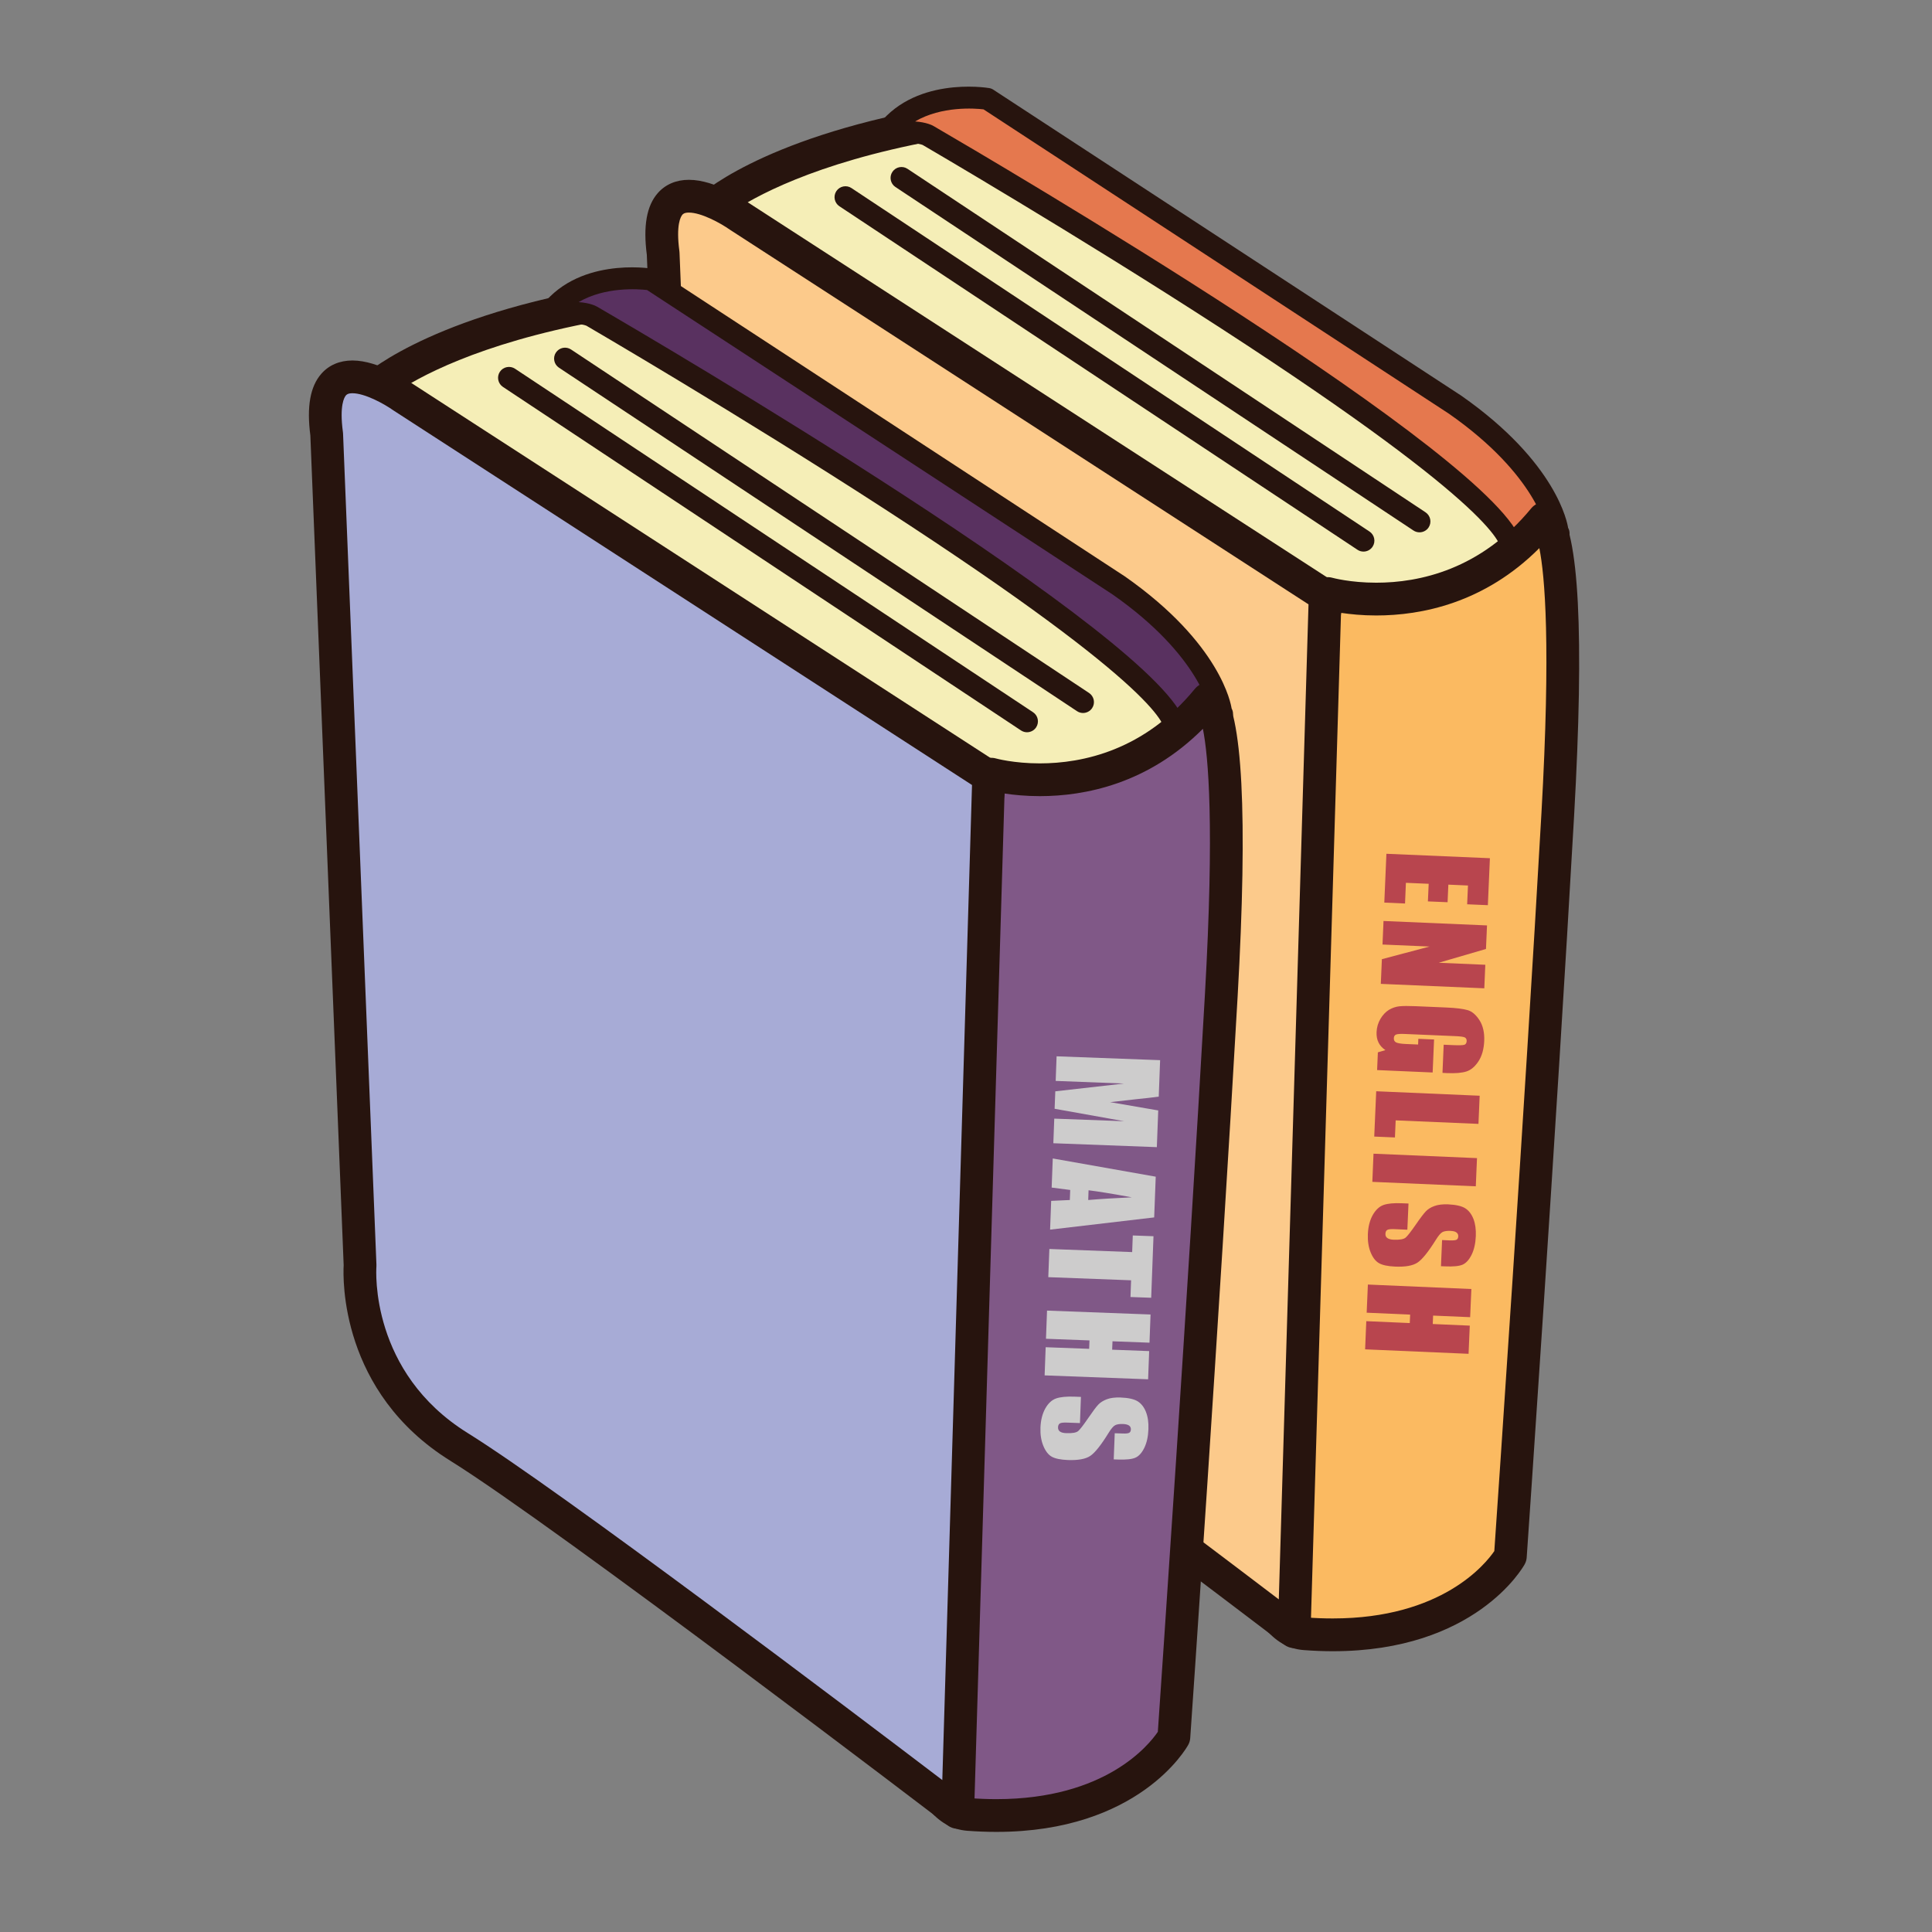
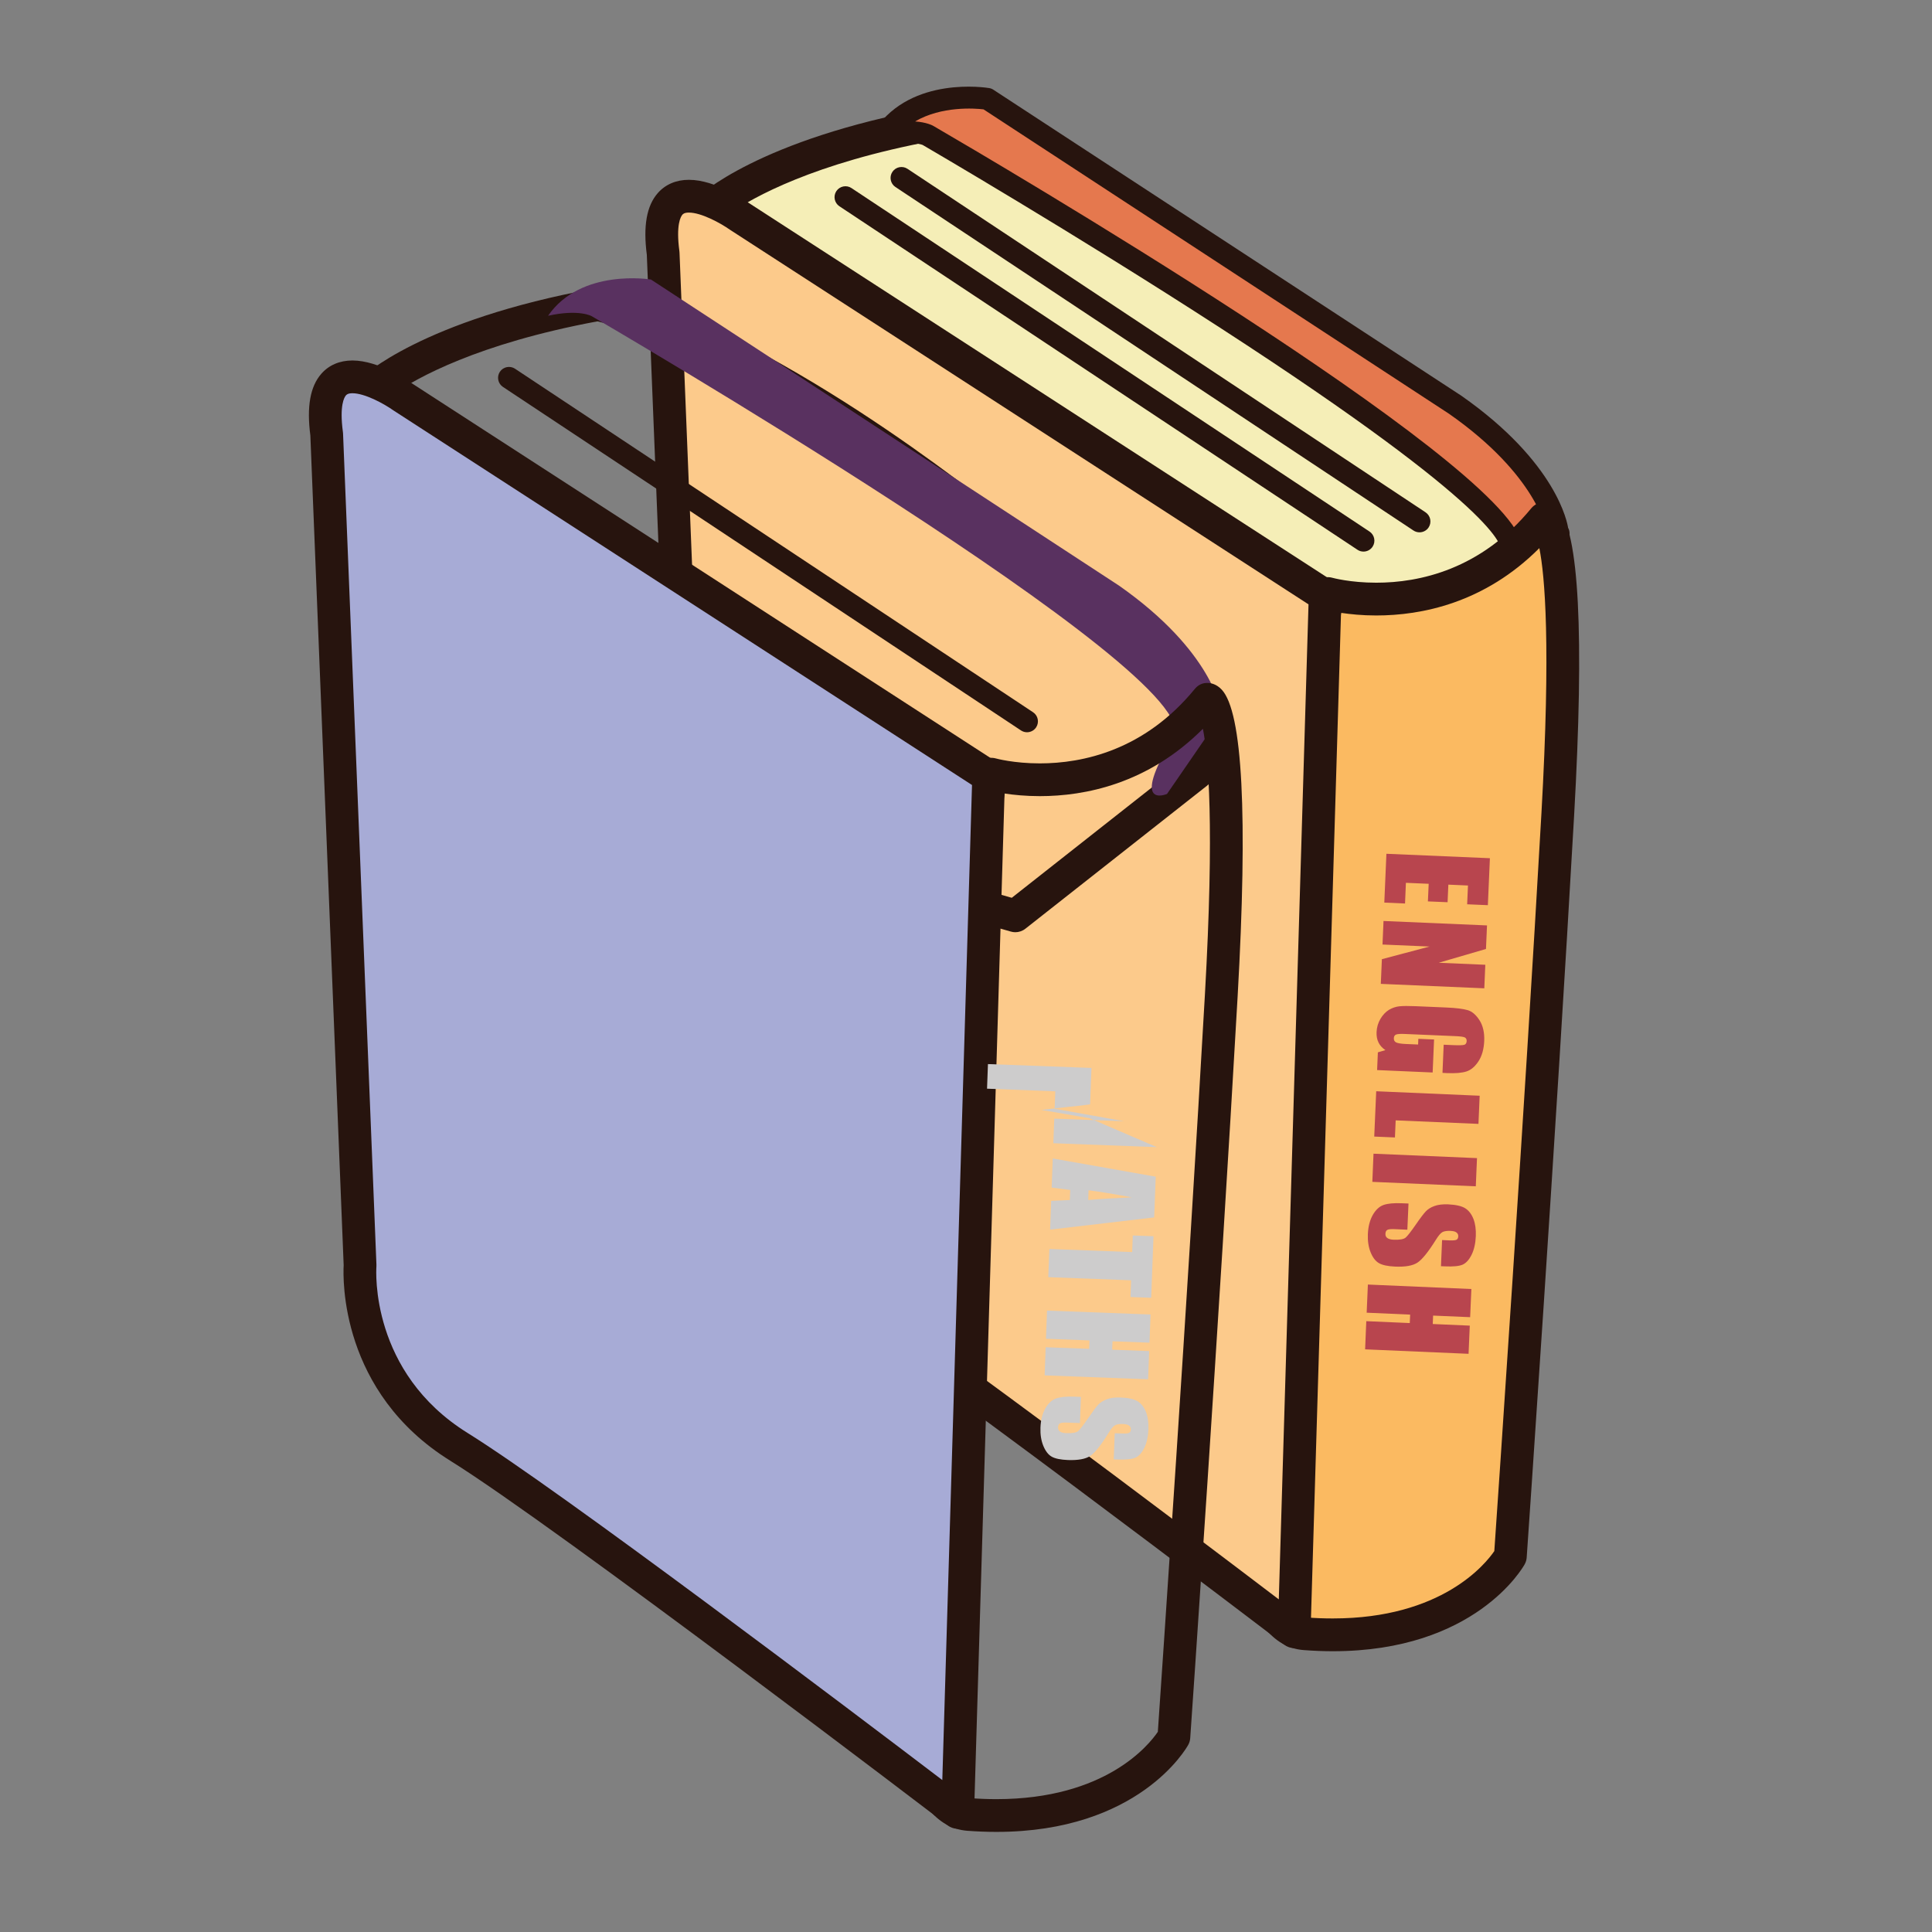
<svg xmlns="http://www.w3.org/2000/svg" version="1.1" id="Layer_1" x="0px" y="0px" width="500px" height="500px" viewBox="0 0 500 500" enable-background="new 0 0 500 500" xml:space="preserve">
  <rect x="0" y="0" width="500" height="500" fill="#808080" stroke="none" />
  <g id="Layer_1_copy_56">
    <path fill="#F5EEB7" d="M183.201,54.296c0,0,14.509-14.156,58.569-22.208c43.119,9.699,100.65,56.662,100.65,56.662l49.907,39.862   l4.589,24.577l-47.07,37.075l-91.033-25.996L183.201,54.296z" />
    <path fill="#27140E" d="M349.846,194.502c-0.396,0-0.79-0.054-1.164-0.157l-91.037-25.996c-0.942-0.277-1.767-0.871-2.328-1.678   L179.712,56.697c-1.172-1.7-0.943-3.993,0.532-5.435c0.628-0.616,15.952-15.154,60.771-23.347c0.551-0.101,1.133-0.089,1.692,0.037   c43.58,9.806,100.005,55.578,102.391,57.516l49.878,39.834c0.8,0.634,1.334,1.533,1.521,2.533l4.588,24.581   c0.281,1.549-0.309,3.131-1.552,4.102l-47.07,37.083C351.706,194.193,350.781,194.502,349.846,194.502z M261.438,160.608   l87.488,24.984l43.354-34.149l-3.828-20.503l-48.679-38.874c-0.598-0.491-56.548-45.867-98.097-55.651   c-31.112,5.795-46.829,14.703-52.715,18.772L261.438,160.608z" />
    <path fill="#E5784E" d="M403.025,136.993c0,0-2.021-15.158-26.354-32.193L255.548,25.583c0,0-18.088-3.015-26.628,9.385   c8.092-1.785,11.287,0.106,11.287,0.106S400.343,128.223,390.81,143.91c-11.622,19.128-1.716,14.803-1.716,14.803l14.278-20.719" />
    <path fill="#27140E" d="M387.195,161.958c-1.339,0-2.688-0.415-3.672-1.548c-2.53-2.903-1.122-8.104,4.869-17.969   c0.26-0.879,0.507-10.204-72.332-57.425c-37.869-24.549-76.881-47.271-77.272-47.498c0.005,0,0.005,0,0.005,0   c-0.016,0-2.739-1.229-9.269,0.206c-1.126,0.245-2.306-0.219-2.945-1.181c-0.654-0.963-0.65-2.224,0.016-3.179   c9.443-13.713,28.603-10.706,29.416-10.567c0.39,0.065,0.761,0.206,1.077,0.425l121.133,79.209   c24.797,17.366,27.444,33.094,27.599,34.159c0.523,0.913,0.517,2.081-0.122,3.009l-14.275,20.716   c-0.297,0.441-0.715,0.78-1.194,0.989C389.345,161.688,388.271,161.958,387.195,161.958z M236.825,31.429   c2.915,0.207,4.418,0.974,4.821,1.213c14.967,8.707,146.546,85.784,152.149,107.857c0.586,2.291,0.012,3.923-0.571,4.878   c-2.758,4.538-4.074,7.418-4.697,9.176l11.722-17.018c-0.008-0.045-0.016-0.099-0.023-0.148   c-0.037-0.229-2.448-14.362-25.174-30.272L254.539,28.302C252.309,28.041,243.699,27.394,236.825,31.429z" />
    <path fill="#FBBA61" d="M399.575,134.224c0,0,7.901,0.079,3.572,76.626c-4.699,82.935-12.263,191.923-12.263,191.923   s-12.779,23.104-53.169,20.052c-40.384-3.073,5.938-269.218,5.938-269.218S376.032,162.898,399.575,134.224z" />
    <path fill="#27140E" d="M344.931,427.336c-2.444,0-4.976-0.099-7.537-0.297c-3.972-0.297-7.43-2.29-10.245-5.92   c-27.754-35.656,10.685-258.762,12.334-268.243c0.198-1.179,0.901-2.229,1.923-2.865c1.021-0.639,2.256-0.814,3.423-0.479   c0.027,0.008,4.607,1.27,11.35,1.27l0,0c11.09,0,27.043-3.34,40.119-19.269c0.817-0.986,2.018-1.549,3.317-1.545   c0.768,0.004,2.252,0.243,3.646,1.728c5.389,5.76,6.771,32.46,4.117,79.377c-4.649,82.007-12.194,190.884-12.27,191.978   c-0.042,0.617-0.217,1.218-0.521,1.76C394.085,405.755,381.708,427.336,344.931,427.336z M347.095,158.61   c-11.354,66.61-33.938,230.744-13.259,257.297c1.747,2.252,3.238,2.618,4.205,2.679c2.335,0.191,4.651,0.266,6.89,0.266   c28.222,0,39.518-14.098,41.797-17.433c0.795-11.481,7.787-113.19,12.187-190.809c2.479-43.835,0.883-61.66-0.533-68.755   c-14.229,14.251-30.536,17.429-42.203,17.429l0,0C352.531,159.284,349.427,158.96,347.095,158.61z" />
    <path fill="#FCCA8B" d="M171.624,65.601l8.645,215.107c0,0-2.269,29.656,25.591,46.981   c27.854,17.324,129.072,94.593,129.072,94.593l8.014-268.139L191.189,55.887C191.189,55.887,168.108,39.415,171.624,65.601z" />
    <path fill="#27140E" d="M334.932,426.522c-0.904,0-1.811-0.297-2.562-0.868c-1.013-0.776-101.38-77.354-128.745-94.365   c-28.582-17.768-27.792-47.256-27.595-50.625l-8.632-214.705c-0.974-7.461-0.05-12.688,2.826-15.978   c1.976-2.252,4.761-3.446,8.067-3.446c6.89,0,14.521,5.299,15.365,5.902l151.592,98.148c1.247,0.807,1.979,2.208,1.937,3.69   l-8.013,268.144c-0.051,1.584-0.975,3.013-2.417,3.69C336.184,426.393,335.557,426.522,334.932,426.522z M178.29,55.016   c-1.2,0-1.542,0.386-1.687,0.549c-0.414,0.476-1.708,2.568-0.772,9.468c0.007,0.131,0.02,0.264,0.03,0.394l8.645,215.111   c0.004,0.166,0,0.331-0.011,0.494c-0.08,1.104-1.625,27.372,23.603,43.062c23.906,14.864,99.803,72.303,122.854,89.826   l7.688-257.513l-149.75-96.962C186.373,57.669,181.449,55.016,178.29,55.016z" />
    <path fill="#27140E" d="M352.87,142.749c-0.535,0-1.084-0.148-1.562-0.472L217.24,53.381c-1.298-0.861-1.652-2.616-0.792-3.917   c0.856-1.295,2.622-1.654,3.916-0.791l134.07,88.894c1.293,0.865,1.65,2.611,0.791,3.916   C354.682,142.304,353.784,142.749,352.87,142.749z" />
    <path fill="#27140E" d="M367.369,137.765c-0.54,0-1.08-0.148-1.56-0.464l-134.066-88.9c-1.301-0.862-1.659-2.616-0.797-3.913   c0.857-1.301,2.614-1.659,3.916-0.795l134.07,88.895c1.293,0.867,1.651,2.617,0.789,3.919   C369.18,137.323,368.282,137.765,367.369,137.765z" />
-     <path fill="#F5EEB7" d="M96.122,101.056c0,0,14.512-14.155,58.575-22.211c43.105,9.704,100.641,56.665,100.641,56.665l49.911,39.86   l4.585,24.577l-47.072,37.072l-91.028-25.993L96.122,101.056z" />
    <path fill="#27140E" d="M262.761,241.26c-0.384,0-0.776-0.058-1.163-0.171L170.565,215.1c-0.946-0.267-1.772-0.86-2.331-1.674   L92.638,103.454c-1.172-1.698-0.946-3.992,0.525-5.433c0.632-0.612,15.948-15.153,60.77-23.352c0.556-0.098,1.138-0.086,1.697,0.04   c43.576,9.81,100.013,55.572,102.396,57.516l49.868,39.83c0.797,0.635,1.335,1.533,1.525,2.537l4.578,24.574   c0.296,1.552-0.306,3.131-1.542,4.109l-47.073,37.067C264.625,240.944,263.7,241.26,262.761,241.26z M174.362,207.369l87.481,24.98   l43.354-34.142l-3.82-20.514l-48.687-38.871c-0.598-0.486-56.539-45.865-98.083-55.656c-31.121,5.804-46.834,14.708-52.724,18.781   L174.362,207.369z" />
    <path fill="#593160" d="M315.94,183.754c0,0-2.015-15.161-26.348-32.201L168.466,72.34c0,0-18.094-3.011-26.624,9.379   c8.08-1.777,11.296,0.11,11.296,0.11s160.131,93.144,150.59,108.837c-11.615,19.125-1.704,14.803-1.704,14.803l14.263-20.716" />
-     <path fill="#27140E" d="M300.113,208.715c-1.339,0-2.684-0.418-3.676-1.548c-2.529-2.896-1.115-8.104,4.877-17.965   c0.26-0.882,0.514-10.204-72.323-57.433c-37.87-24.546-76.889-47.273-77.276-47.501c0,0.006,0,0.006,0,0.006   c-0.02,0.003-2.755-1.225-9.268,0.207c-1.139,0.248-2.307-0.22-2.956-1.181c-0.637-0.959-0.637-2.226,0.022-3.179   c9.442-13.711,28.609-10.702,29.421-10.565c0.381,0.062,0.745,0.205,1.079,0.424l121.121,79.207   c24.84,17.398,27.458,33.149,27.605,34.161c0.517,0.913,0.51,2.084-0.129,3.009l-14.268,20.719c-0.306,0.434-0.717,0.776-1.2,0.986   C302.26,208.449,301.188,208.715,300.113,208.715z M149.747,78.186c2.911,0.207,4.414,0.968,4.817,1.205   c14.974,8.708,146.55,85.786,152.152,107.86c0.587,2.294,0.01,3.93-0.574,4.892c-2.757,4.532-4.068,7.408-4.689,9.169   l11.715-17.006c-0.004-0.061-0.016-0.11-0.027-0.16c-0.037-0.229-2.44-14.362-25.171-30.276L167.46,75.059   C165.224,74.804,156.623,74.15,149.747,78.186z" />
-     <path fill="#805887" d="M312.49,180.985c0,0,7.912,0.072,3.575,76.619c-4.698,82.931-12.268,191.936-12.268,191.936   s-12.771,23.101-53.155,20.034c-40.389-3.065,5.933-269.208,5.933-269.208S288.959,209.659,312.49,180.985z" />
    <path fill="#27140E" d="M257.846,474.094c-2.436,0-4.97-0.101-7.518-0.289c-3.988-0.312-7.438-2.298-10.266-5.93   c-27.754-35.661,10.684-258.757,12.334-268.234c0.209-1.19,0.901-2.229,1.93-2.873c1.016-0.639,2.255-0.814,3.412-0.483   c0.035,0.011,4.611,1.278,11.354,1.278c11.094,0,27.059-3.34,40.125-19.27c0.814-1.001,1.982-1.605,3.312-1.545   c0.765,0,2.256,0.24,3.649,1.728c5.394,5.752,6.776,32.464,4.121,79.374c-4.645,81.998-12.192,190.89-12.272,191.979   c-0.045,0.624-0.217,1.219-0.518,1.749C307,452.507,294.643,474.094,257.846,474.094z M260.01,205.367   c-11.341,66.609-33.933,230.733-13.251,257.305c1.746,2.245,3.233,2.603,4.204,2.679c2.336,0.175,4.657,0.267,6.883,0.267   c28.275,0,39.479-14.008,41.801-17.426c0.787-11.473,7.795-113.201,12.186-190.823c2.484-43.839,0.888-61.664-0.524-68.755   c-14.229,14.255-30.532,17.425-42.21,17.425c0,0,0,0-0.005,0C265.458,206.037,262.342,205.721,260.01,205.367z" />
    <path fill="#A7ABD6" d="M84.542,112.357l8.645,215.112c0,0-2.265,29.658,25.597,46.977   c27.853,17.328,129.075,94.597,129.075,94.597l8.008-268.133l-151.754-98.262C104.112,102.647,81.031,86.172,84.542,112.357z" />
    <path fill="#27140E" d="M247.858,473.278c-0.913,0-1.822-0.287-2.567-0.859c-1.018-0.774-101.384-77.353-128.744-94.373   c-28.588-17.769-27.791-47.259-27.607-50.621l-8.62-214.71c-0.975-7.458-0.05-12.686,2.831-15.975   c1.966-2.254,4.755-3.447,8.061-3.447c6.894,0,14.519,5.3,15.367,5.903l151.595,98.152c1.235,0.807,1.975,2.206,1.93,3.687   l-8.01,268.144c-0.042,1.575-0.98,3.015-2.411,3.69C249.102,473.15,248.479,473.278,247.858,473.278z M91.211,101.771   c-1.202,0-1.536,0.39-1.685,0.553c-0.415,0.472-1.709,2.566-0.783,9.466c0.013,0.129,0.032,0.26,0.038,0.397l8.639,215.112   c0.008,0.17,0,0.325-0.007,0.493c-0.076,1.103-1.622,27.365,23.604,43.063c23.902,14.857,99.807,72.299,122.851,89.821   l7.688-257.517l-149.75-96.953C99.292,104.426,94.374,101.771,91.211,101.771z" />
    <path fill="#27140E" d="M265.784,189.506c-0.536,0-1.076-0.155-1.556-0.471l-134.066-88.899c-1.298-0.86-1.655-2.611-0.8-3.916   c0.868-1.299,2.623-1.653,3.924-0.795l134.067,88.903c1.301,0.86,1.653,2.614,0.793,3.919   C267.6,189.061,266.702,189.506,265.784,189.506z" />
-     <path fill="#27140E" d="M280.284,184.522c-0.533,0-1.073-0.148-1.556-0.472l-134.07-88.892c-1.294-0.86-1.652-2.614-0.789-3.915   c0.864-1.303,2.614-1.657,3.923-0.792l134.056,88.889c1.301,0.868,1.659,2.614,0.797,3.918   C282.098,184.074,281.197,184.522,280.284,184.522z" />
-     <path fill="#CDCCCC" d="M299.391,296.881l-26.787-1.013l0.238-6.368l18.083,0.67l-17.991-3.22l0.176-4.517l17.764-2.012   l-17.665-0.683l0.235-6.367l26.793,1l-0.357,9.435c-1.622,0.226-3.523,0.436-5.729,0.656l-6.85,0.773l12.447,2.146L299.391,296.881   z" />
+     <path fill="#CDCCCC" d="M299.391,296.881l-26.787-1.013l0.238-6.368l18.083,0.67l-17.991-3.22l0.176-4.517l-17.665-0.683l0.235-6.367l26.793,1l-0.357,9.435c-1.622,0.226-3.523,0.436-5.729,0.656l-6.85,0.773l12.447,2.146L299.391,296.881   z" />
    <path fill="#CDCCCC" d="M298.701,315.066l-26.939,3.162l0.281-7.444l4.824-0.22l0.104-2.601l-4.802-0.62l0.286-7.531l26.648,4.713   L298.701,315.066z M281.631,310.561c3.044-0.261,6.809-0.49,11.287-0.693c-5.102-0.936-8.833-1.541-11.199-1.824L281.631,310.561z" />
    <path fill="#CDCCCC" d="M297.927,335.861l-5.36-0.195l0.158-4.326l-21.428-0.812l0.278-7.293l21.428,0.803l0.16-4.301l5.36,0.195   L297.927,335.861z" />
    <path fill="#CDCCCC" d="M297.13,356.959l-26.782-1.012l0.272-7.288l11.255,0.418l0.083-2.179l-11.258-0.426l0.271-7.291   l26.791,1.008l-0.272,7.297l-9.576-0.364l-0.088,2.176l9.579,0.364L297.13,356.959z" />
    <path fill="#CDCCCC" d="M288.232,377.688l0.261-6.766l1.981,0.062c0.934,0.045,1.521-0.023,1.781-0.191   c0.262-0.167,0.4-0.447,0.415-0.852c0.015-0.435-0.142-0.775-0.471-1.012c-0.341-0.236-0.854-0.365-1.556-0.402   c-0.896-0.031-1.565,0.076-2.029,0.311c-0.461,0.229-1.035,0.891-1.717,2.001c-1.959,3.175-3.549,5.167-4.764,5.968   c-1.205,0.797-3.135,1.14-5.752,1.049c-1.913-0.084-3.306-0.364-4.189-0.866c-0.893-0.496-1.611-1.433-2.176-2.793   c-0.56-1.363-0.811-2.931-0.746-4.712c0.073-1.945,0.494-3.604,1.242-4.959c0.76-1.354,1.694-2.215,2.807-2.611   c1.106-0.381,2.66-0.531,4.672-0.464l1.755,0.067l-0.255,6.771l-3.258-0.121c-1.006-0.036-1.658,0.03-1.947,0.215   c-0.293,0.184-0.452,0.508-0.467,0.996c-0.021,0.486,0.149,0.854,0.502,1.104c0.355,0.252,0.894,0.388,1.607,0.412   c1.575,0.066,2.617-0.114,3.12-0.549c0.502-0.449,1.358-1.561,2.563-3.326c1.215-1.778,2.085-2.944,2.634-3.515   c0.536-0.571,1.272-1.021,2.202-1.379c0.932-0.356,2.107-0.5,3.529-0.455c2.047,0.074,3.539,0.419,4.467,0.996   c0.926,0.586,1.637,1.499,2.127,2.74c0.492,1.247,0.703,2.739,0.636,4.467c-0.063,1.901-0.422,3.492-1.054,4.81   c-0.639,1.308-1.408,2.168-2.312,2.562c-0.902,0.402-2.42,0.557-4.551,0.479L288.232,377.688z" />
    <path fill="#B8454E" d="M385.586,222.104l-0.529,12.155l-5.359-0.228l0.214-4.862l-5.08-0.225l-0.197,4.55l-5.095-0.213   l0.202-4.554l-5.895-0.254l-0.225,5.353l-5.364-0.236l0.543-12.631L385.586,222.104z" />
    <path fill="#B8454E" d="M384.136,255.773l-26.783-1.148l0.277-6.388l12.334-3.272l-12.17-0.521l0.258-6.094l26.785,1.148   l-0.268,6.095l-12.234,3.568l12.061,0.521L384.136,255.773z" />
    <path fill="#B8454E" d="M373.312,277.657l0.313-7.286l2.437,0.107c1.532,0.063,2.491,0.033,2.888-0.08   c0.389-0.127,0.594-0.445,0.621-0.965c0.019-0.445-0.144-0.76-0.461-0.941c-0.323-0.174-1.164-0.289-2.534-0.346l-12.853-0.549   c-1.202-0.063-1.997-0.012-2.39,0.131c-0.384,0.14-0.59,0.463-0.608,0.953c-0.021,0.524,0.177,0.891,0.603,1.101   c0.419,0.2,1.248,0.35,2.5,0.403l3.176,0.133l0.062-1.473l4.07,0.172l-0.368,8.541l-14.374-0.625l0.198-4.588l1.948-0.576   c-0.807-0.543-1.401-1.192-1.774-1.961c-0.388-0.781-0.555-1.679-0.51-2.701c0.054-1.226,0.381-2.369,0.997-3.416   c0.612-1.039,1.352-1.818,2.21-2.346c0.868-0.512,1.768-0.816,2.69-0.916c0.92-0.099,2.302-0.108,4.146-0.031l7.959,0.341   c2.553,0.106,4.405,0.342,5.556,0.678c1.146,0.33,2.173,1.205,3.077,2.617c0.902,1.403,1.313,3.202,1.224,5.371   c-0.097,2.122-0.591,3.888-1.488,5.258c-0.902,1.373-1.937,2.248-3.104,2.626c-1.169,0.381-2.851,0.521-5.05,0.426L373.312,277.657   z" />
    <path fill="#B8454E" d="M382.626,290.859l-21.428-0.909l-0.189,4.422l-5.356-0.229l0.51-11.727l26.775,1.158L382.626,290.859z" />
    <path fill="#B8454E" d="M381.934,307.014l-26.774-1.15l0.303-7.289l26.781,1.145L381.934,307.014z" />
    <path fill="#B8454E" d="M372.92,327.693l0.289-6.771l1.99,0.093c0.921,0.032,1.518-0.033,1.776-0.188   c0.263-0.162,0.402-0.449,0.419-0.849c0.02-0.44-0.138-0.776-0.474-1.022c-0.33-0.245-0.84-0.376-1.537-0.403   c-0.893-0.035-1.57,0.062-2.043,0.293c-0.457,0.221-1.038,0.891-1.723,1.994c-1.976,3.161-3.579,5.145-4.79,5.934   c-1.222,0.795-3.139,1.131-5.769,1.021c-1.901-0.086-3.299-0.381-4.181-0.894c-0.891-0.502-1.604-1.437-2.161-2.797   c-0.552-1.371-0.788-2.938-0.715-4.722c0.088-1.952,0.514-3.6,1.271-4.95c0.771-1.342,1.702-2.209,2.811-2.595   c1.115-0.38,2.675-0.521,4.684-0.435l1.75,0.068l-0.296,6.78l-3.254-0.147c-1.004-0.045-1.654,0.025-1.951,0.207   c-0.294,0.176-0.452,0.51-0.469,1.002c-0.024,0.48,0.143,0.842,0.499,1.096c0.352,0.246,0.886,0.4,1.603,0.432   c1.574,0.061,2.621-0.123,3.124-0.546c0.507-0.44,1.364-1.539,2.583-3.301c1.218-1.774,2.107-2.931,2.646-3.497   c0.542-0.574,1.282-1.034,2.211-1.376c0.937-0.343,2.111-0.491,3.534-0.437c2.052,0.096,3.546,0.437,4.466,1.029   c0.926,0.589,1.625,1.51,2.113,2.752c0.479,1.237,0.685,2.733,0.611,4.457c-0.084,1.896-0.445,3.504-1.093,4.809   c-0.643,1.308-1.42,2.151-2.319,2.558c-0.906,0.392-2.429,0.543-4.551,0.446L372.92,327.693z" />
    <path fill="#B8454E" d="M380.065,350.364l-26.775-1.156l0.304-7.291l11.254,0.489l0.096-2.184l-11.25-0.498l0.314-7.285l26.78,1.16   l-0.316,7.285l-9.582-0.41l-0.093,2.18l9.58,0.419L380.065,350.364z" />
  </g>
</svg>